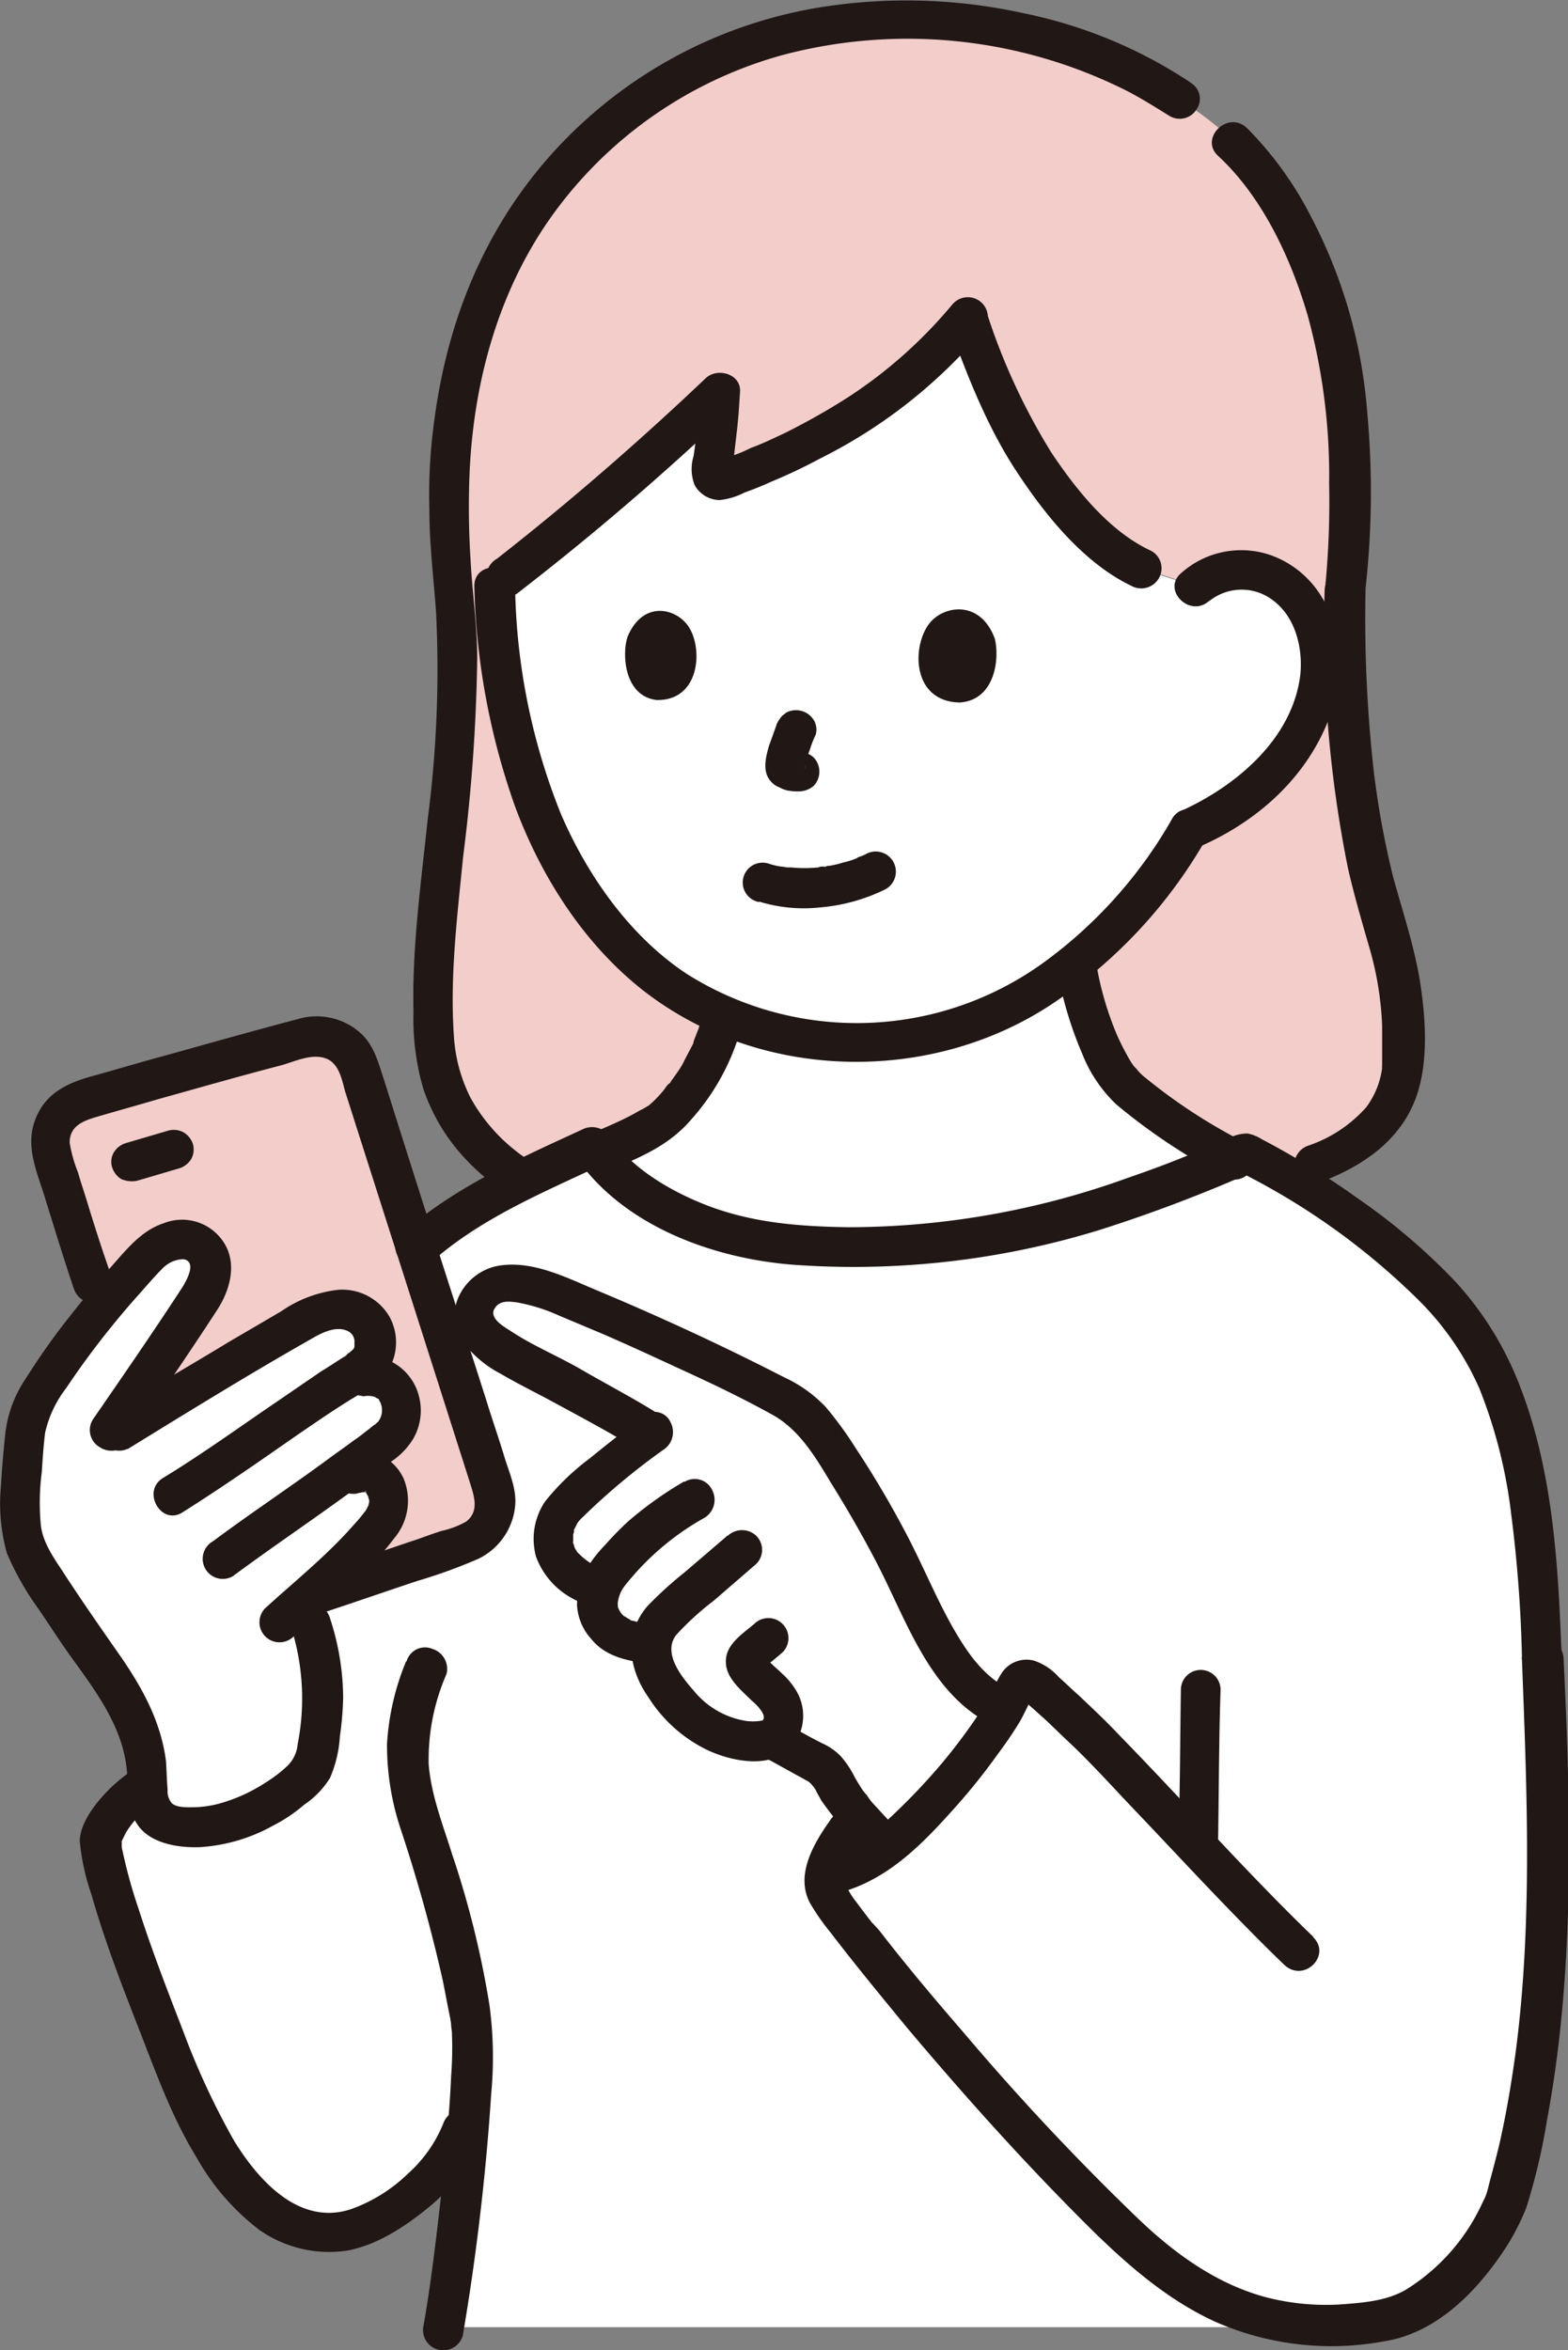
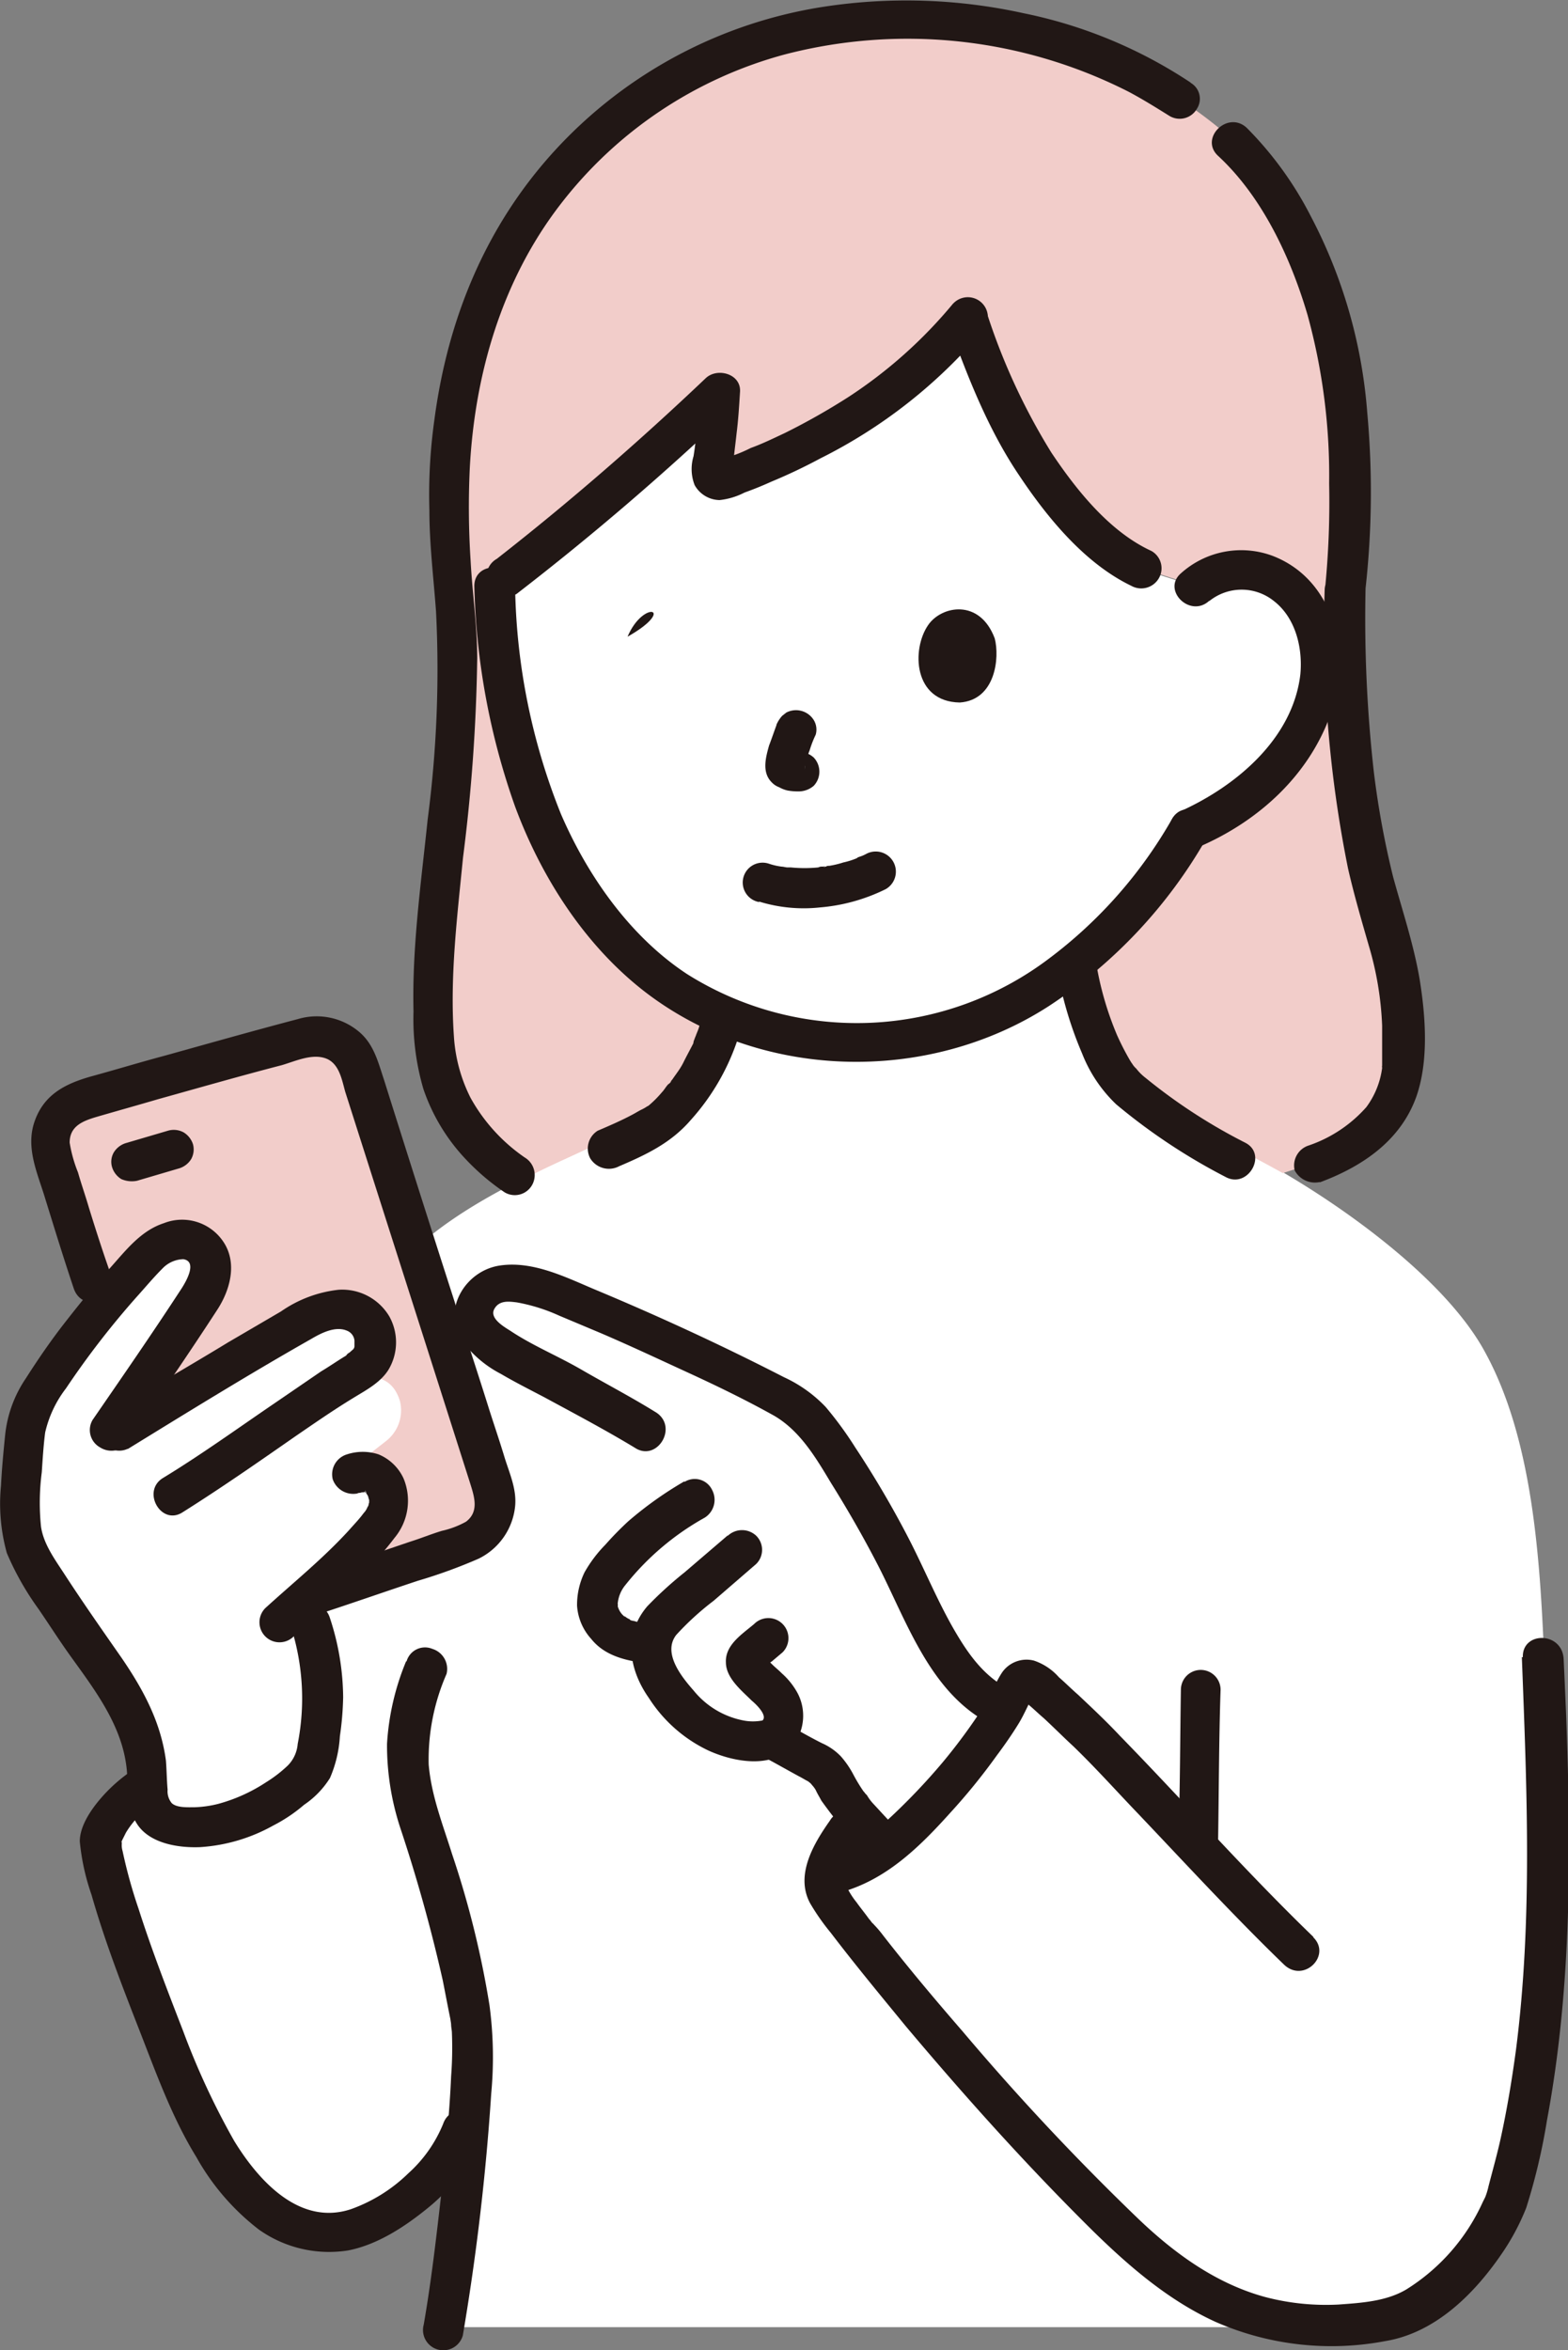
<svg xmlns="http://www.w3.org/2000/svg" width="158.01" height="236.71" viewBox="0 0 158.01 236.71">
  <rect x="0" y="0" width="158.01" height="236.71" fill="#808080" stroke="none" />
  <defs>
    <style>.cls-1{fill:#fff;}.cls-2{fill:#f2cdca;}.cls-3{fill:#211715;}</style>
  </defs>
  <g id="レイヤー_2" data-name="レイヤー 2">
    <g id="レイヤー_1-2" data-name="レイヤー 1">
      <path class="cls-1" d="M129.28,58.68c-2.6-1.85-6.55-1.85-8.81.42-1.35-.51-3.11-1-4.53-1.51-5.21-1.35-11.08-9.4-13.43-14a115.78,115.78,0,0,1-5-11.58c-5.88,7.22-14.85,12.93-24.67,16.28a.79.79,0,0,1-1.09-.59.36.36,0,0,1,0-.42c.42-2.6.67-5.11.92-7.72-2.26,2.19-4.7,4.37-7,6.47-4.19,3.77-8.47,7.46-12.58,10.65-1,.76-2.19,1.68-3.11,2.35.08,1.51.17,3.69.42,6.21a63.16,63.16,0,0,0,2.69,13.09,44.08,44.08,0,0,0,6.54,13,31.33,31.33,0,0,0,8.56,8.39A25.68,25.68,0,0,0,73,102.23c-.08.42-.17.92-.25,1.26A21.37,21.37,0,0,1,68.61,111c-.34.42-.76.84-1.09,1.26a3.75,3.75,0,0,1-1.26,1c-2.27,1.6-4.11,2-6,2.94,4,5.37,12.42,8.56,18.29,9.15,17,1.67,31.89-2.52,46.07-8.65-3.94-2.18-11.16-6.29-12.84-9.65a36.61,36.61,0,0,1-3.27-10.23c.84-.76,1.68-1.43,2.27-2a45.71,45.71,0,0,0,9.06-11.33A23,23,0,0,0,129.7,76a16.16,16.16,0,0,0,3.44-8.81A10,10,0,0,0,129.28,58.68Z" />
      <path class="cls-1" d="M14.65,179.93a11.42,11.42,0,0,0-4.53,5.37c.34,4.87,6.72,20.81,8.73,25.68a37.57,37.57,0,0,0,5.71,9.48c2.18,2.52,5.37,4.53,8.81,4.45,5-.09,11.83-5.88,13.25-10.41l.68-2.1c-.51,7-1.68,16.11-2.61,22H134.4l5.2-.92c6.71-1.18,11.75-10,12.42-12.34,4-14.43,4.19-27.19,4-43-.09-3.78-.26-7.55-.42-11.33-.42-10-1.18-22-6-30.71-4.45-8.14-16.78-16.37-23.92-20-14.43,6.46-29.53,10.82-47,9.06-6.12-.59-14.93-4-18.79-9.82-5.63,2.6-14.77,6.46-19.81,12.25Z" />
-       <path class="cls-1" d="M86.65,150.31c-.92-1.51-1.85-3-2.85-4.45a15.4,15.4,0,0,0-3.36-3.94,24.88,24.88,0,0,0-4.19-2.35c-6.21-3.19-13.1-6.3-18.8-8.65-2.85-1.09-5-2.09-7.3-1.59A3.21,3.21,0,0,0,47.72,132a3.12,3.12,0,0,0,1.42,2.85,16,16,0,0,0,2.94,1.93c3.94,2.1,9.82,5.2,13.68,7.63-2.52,1.93-5,3.86-7.39,6-1.17,1.09-2.35,2.18-2.52,3.86-.16,2.09.76,3.6,3,4.95l1.51.92a3.26,3.26,0,0,0,.25,2.94c.84,1.34,2.18,2.26,4.86,2.43a6.06,6.06,0,0,0,1.1,3.78c2.34,3.69,5.28,6,9.65,6a2.76,2.76,0,0,0,1.42-.34,3.44,3.44,0,0,0,.42.25c1.18.68,2.43,1.35,3.19,1.77a6.85,6.85,0,0,1,1.68,1,11,11,0,0,1,1.17,1.6,31.06,31.06,0,0,0,5,6l.42.33c.51-.42.84-.84,1.18-1.09a66.11,66.11,0,0,0,7-7.55,44.08,44.08,0,0,0,3.61-5.29l-.5-.25c-2.44-1.17-3.53-2.52-5.12-4.7A66.66,66.66,0,0,1,90.85,158,71.53,71.53,0,0,0,86.65,150.31Z" />
      <path class="cls-1" d="M23.55,183.37a11.31,11.31,0,0,1-5.29.5A4.47,4.47,0,0,1,16,183c-1-.92-.93-2.52-1-3.86-.25-7-4.53-10.82-8.31-16.7-.75-1.51-3.69-4.7-4.36-8.22a46.31,46.31,0,0,1,.17-7.72,13.55,13.55,0,0,1,.67-4.11c.42-.84.84-1.68,1.34-2.52a96.41,96.41,0,0,1,10.66-13.43,5,5,0,0,1,3.52-1.51,2.85,2.85,0,0,1,2.69,2.77,6.14,6.14,0,0,1-1.09,3.11c-3.28,4.78-6.63,9.9-9.65,14.18,5.53-3.44,12.83-7.72,18.71-11.25,1.93-1.09,3.44-2.09,5.62-1.67a3.19,3.19,0,0,1,2.52,2.18c1,3.44-2.35,4.11-2.6,4.78,3-.84,4.7-.08,5.37,2.1a3.91,3.91,0,0,1-1.35,4l-4.61,3.6,1.09-.25c1.59-.33,2.6-.17,3.36,1.26a3.61,3.61,0,0,1-.51,3.86,54.43,54.43,0,0,1-7.63,7.64c2.35,6.12,2.43,9.56,1.34,15.27a5.35,5.35,0,0,1-.67,1.93A17.9,17.9,0,0,1,23.55,183.37Z" />
      <path class="cls-2" d="M43.86,105.5c.33,4.11,2.34,9,8,12.84a8.39,8.39,0,0,0,1.09.33c2.43-1.26,4.78-2.26,6.71-3.19.17.26.34.42.51.68a44.45,44.45,0,0,0,6-2.94l1.25-1a7.83,7.83,0,0,0,1.1-1.26,20.11,20.11,0,0,0,4.11-7.55c.08-.33.16-.75.25-1.26a26.24,26.24,0,0,1-4.78-2.51,32.43,32.43,0,0,1-8.56-8.4,43.12,43.12,0,0,1-6.55-13,63.8,63.8,0,0,1-2.68-13.09c-.26-2.52-.42-4.62-.42-6.21.92-.67,2.09-1.6,3.1-2.35,4.11-3.19,8.39-6.88,12.59-10.66,2.43-2.18,4.78-4.36,7-6.46a59.77,59.77,0,0,1-.93,7.72.88.88,0,0,0,.76,1h.42c9.82-3.36,18.79-9.06,24.67-16.28a117.8,117.8,0,0,0,5,11.58c2.35,4.61,8.31,12.67,13.43,14,1.34.51,3.1,1,4.53,1.51,2.26-2.26,6.21-2.26,8.81-.42A9.62,9.62,0,0,1,133.05,67a16.08,16.08,0,0,1-3.44,8.81,23.47,23.47,0,0,1-9.81,7.56,47.4,47.4,0,0,1-9.07,11.32l-2.26,2a36.45,36.45,0,0,0,3.27,10.24c1.68,3.35,8.81,7.46,12.84,9.65.33-.17.67-.26,1-.42,1.09.58,2.34,1.25,3.69,2,2.1-.67,3.27-1.09,3.27-1.09,8.81-3.27,9-8.81,9-12a34.83,34.83,0,0,0-1.76-11.66c-1.6-5.21-4.45-15.61-4-34.16h0a120.27,120.27,0,0,0,.33-16.11c-.42-10.32-4.78-22.07-11.41-28.69-.08-.09-.17-.17-.25-.17a45.07,45.07,0,0,0-5.45-4.2c-.17-.08-.26-.17-.42-.25a39.74,39.74,0,0,0-8.39-4.28A51.46,51.46,0,0,0,91,2,44.64,44.64,0,0,0,61.39,12.69C50.48,22.34,43.86,35.77,45.53,57.75,47.88,74.12,42.6,91.91,43.86,105.5Z" />
      <path class="cls-2" d="M49.73,149.89c-3.27-10.07-10.41-32.48-13.51-42.38a4.41,4.41,0,0,0-5.37-2.93c-6.38,1.76-15.86,4.36-22.49,6.21a4.39,4.39,0,0,0-3,5.45v.08c1.17,4,2.6,8.56,4.11,12.93l.84,2.68c1.43-1.76,3-3.52,4.87-5.45A5,5,0,0,1,18.68,125a2.83,2.83,0,0,1,2.69,2.77,6.08,6.08,0,0,1-1.09,3.1c-2.35,3.44-4.7,7-7,10.41l.58,1.76c5-3,10.66-6.38,15.53-9.32,1.93-1.09,3.44-2.09,5.62-1.67a3.19,3.19,0,0,1,2.52,2.18c1,3.44-2.35,4.11-2.6,4.78,3-.84,4.7-.08,5.37,2.1a3.91,3.91,0,0,1-1.35,4l-4.61,3.6,1.09-.25c1.59-.33,2.6-.17,3.36,1.26a3.61,3.61,0,0,1-.51,3.86,50.51,50.51,0,0,1-7,7.13l.26-.08c2.18-.76,10.32-3.44,15.35-5.2A4.35,4.35,0,0,0,49.73,149.89Z" />
      <path class="cls-3" d="M106.62,98.12a38,38,0,0,0,2.43,8,14.24,14.24,0,0,0,3.44,5.12,60.2,60.2,0,0,0,11,7.3c2.26,1.25,4.28-2.27,2-3.44a55.7,55.7,0,0,1-10.07-6.55,5,5,0,0,1-.92-.92,2.1,2.1,0,0,1-.42-.51c-.42-.5.17.26-.17-.25a26.48,26.48,0,0,1-1.34-2.6,32,32,0,0,1-2.1-7.22,2,2,0,0,0-2.43-1.42,2.1,2.1,0,0,0-1.43,2.52Z" />
      <path class="cls-3" d="M62.32,117.5c2.76-1.18,5.28-2.35,7.3-4.7a22.89,22.89,0,0,0,4.78-8.31,2,2,0,0,0-3.94-1.09c-.09.34-.26.67-.34.92,0,0-.25.59-.08.26a1.07,1.07,0,0,0-.17.5c-.34.67-.67,1.26-1,1.93s-.75,1.17-1.09,1.68c0,0-.34.42-.17.25s-.17.25-.25.25c-.25.25-.42.59-.67.84a10.6,10.6,0,0,1-1.34,1.34h0l-.17.09a3.88,3.88,0,0,1-.59.33c-.33.17-.59.34-.92.51-1.09.58-2.27,1.09-3.44,1.59a2.12,2.12,0,0,0-.76,2.77,2.21,2.21,0,0,0,2.86.84Z" />
      <path class="cls-3" d="M121.89,60.52a5.19,5.19,0,0,1,6.46,0c2.19,1.68,2.94,4.7,2.69,7.39-.76,6.54-6.55,11.33-12.17,13.84a2,2,0,0,0,2,3.53c6-2.6,11.07-7.22,13.25-13.43,2.1-5.87.42-13.43-5.87-15.86A9.08,9.08,0,0,0,119,57.75c-1.93,1.68.92,4.53,2.85,2.77Z" />
      <path class="cls-3" d="M47.8,59.1a71.31,71.31,0,0,0,4.11,22.15c2.6,7,6.88,13.76,12.84,18.46,11.66,9.15,28.7,9.57,41,1.59a49.48,49.48,0,0,0,15.78-16.78c1.26-2.26-2.18-4.28-3.44-2a46,46,0,0,1-12.34,14,32.11,32.11,0,0,1-36.5,1.6C63.49,94.34,59.21,88.21,56.53,82a63.86,63.86,0,0,1-4.62-22.74c-.17-2.77-4.19-2.77-4.11-.16Z" />
      <path class="cls-3" d="M120,8.33a47.49,47.49,0,0,0-16.86-7,55,55,0,0,0-20-.67A46.36,46.36,0,0,0,55.94,15.13c-7,7.63-10.83,17-12.17,27.18a54.11,54.11,0,0,0-.5,9.07c0,3.44.42,6.79.67,10.23a116.07,116.07,0,0,1-.84,20.9c-.67,6.46-1.59,12.92-1.43,19.38a25,25,0,0,0,1,7.81A19.35,19.35,0,0,0,47,116.83a23.16,23.16,0,0,0,3.86,3.27,2,2,0,0,0,2.77-.76,2.06,2.06,0,0,0-.76-2.76,17.69,17.69,0,0,1-5.45-6,15.91,15.91,0,0,1-1.68-6.21c-.42-6,.34-12.08.92-18a176.49,176.49,0,0,0,1.43-20.06c0-3.35-.5-6.63-.67-9.9a83.57,83.57,0,0,1-.08-9.23c.5-9.57,3.27-19,9.14-26.6A42.47,42.47,0,0,1,79.1,5.48a49.17,49.17,0,0,1,34.65,3.77c1.43.76,2.77,1.6,4.12,2.44a2,2,0,0,0,2.76-.76,1.85,1.85,0,0,0-.67-2.6Z" />
      <path class="cls-3" d="M133,119.09c4.28-1.59,8.14-4.19,9.73-8.64,1.26-3.61.93-8.06.34-11.75-.59-3.52-1.76-7-2.69-10.4a88.78,88.78,0,0,1-1.93-10.49,138.17,138.17,0,0,1-.84-18.55l-1.51,1.93h0a2.16,2.16,0,0,0,1.51-1.93,88,88,0,0,0,.17-17.7,50.71,50.71,0,0,0-5.7-19.8,35.45,35.45,0,0,0-6.46-8.9c-1.93-1.76-4.79,1.09-2.86,2.85,4.45,4.12,7.3,10.24,9,16a61,61,0,0,1,2.18,17,88.38,88.38,0,0,1-.42,10.66L135,57.42h0a2.17,2.17,0,0,0-1.51,1.93,122.26,122.26,0,0,0,2.35,28.11c.59,2.6,1.35,5.2,2.1,7.8a32.59,32.59,0,0,1,1.34,8.06v4c-.08.58,0-.09,0,.25a8.45,8.45,0,0,1-1.59,3.94,13.61,13.61,0,0,1-5.79,3.86,2.11,2.11,0,0,0-1.43,2.52,2.31,2.31,0,0,0,2.52,1.17Z" />
      <path class="cls-3" d="M95.63,32.75c1.84,5.12,3.94,10.49,7.05,15.1,2.85,4.28,6.63,8.9,11.33,11.16a2.05,2.05,0,0,0,2.76-.75,2,2,0,0,0-.75-2.77c-4.2-1.93-7.55-6.13-10.07-9.9a64,64,0,0,1-6.46-13.93,2,2,0,1,0-3.86,1.09Z" />
      <path class="cls-3" d="M96.05,30.57A47,47,0,0,1,85.48,40a67.47,67.47,0,0,1-6.38,3.61c-1.09.51-2.27,1.09-3.44,1.51a14.09,14.09,0,0,1-3.61,1.26h1.09c.34,1.09.59,1.43.59.84,0-.17.08-.25.08-.42.09-.33.09-.67.17-1,.08-.75.17-1.42.25-2.18.17-1.34.25-2.68.34-4.11.16-1.85-2.27-2.52-3.44-1.43-6.72,6.38-13.77,12.51-21.07,18.21a2,2,0,0,0,2,3.53A278.16,278.16,0,0,0,74,41l-3.44-1.43c-.17,2.1-.34,4.28-.67,6.38A4.44,4.44,0,0,0,70,48.86a2.93,2.93,0,0,0,2.51,1.51,7.15,7.15,0,0,0,2.52-.76c.92-.33,1.76-.67,2.69-1.09a54.55,54.55,0,0,0,4.95-2.35A51.38,51.38,0,0,0,99,33.34a2,2,0,1,0-2.94-2.77Z" />
      <path class="cls-3" d="M13.56,178.17a15.83,15.83,0,0,0-3.52,3.1c-.92,1.09-2,2.69-2,4.2a22.75,22.75,0,0,0,1.18,5.37c1.34,4.7,3.1,9.23,4.87,13.76,1.67,4.28,3.27,8.73,5.7,12.67a23.84,23.84,0,0,0,6.3,7.3,12.23,12.23,0,0,0,9,2.1c3-.59,5.79-2.44,8.14-4.37a17.59,17.59,0,0,0,5.29-7.3c.84-2.43-3-3.52-3.86-1.09a13.61,13.61,0,0,1-3.52,5,15.93,15.93,0,0,1-5.79,3.61c-5.12,1.68-9.23-2.77-11.75-6.88a76.13,76.13,0,0,1-5.12-11c-1.59-4.11-3.19-8.22-4.53-12.42a50,50,0,0,1-1.6-5.79,1.93,1.93,0,0,1-.08-.67v-.25c-.08-.25.08.33,0,.08s.17-.33-.08,0l.5-1a8.82,8.82,0,0,1,3-3c2.18-1.26.17-4.7-2.1-3.35Z" />
      <path class="cls-3" d="M119,170.2c-.08,5-.08,10.15-.25,15.18a2,2,0,1,0,4,0h0c.08-5,.08-10.15.25-15.18a2,2,0,1,0-4,0Z" />
      <path class="cls-3" d="M40.92,167.34A25.64,25.64,0,0,0,39,175.65a26.74,26.74,0,0,0,1.34,8.47,158.74,158.74,0,0,1,4.28,15.36c.25,1.26.5,2.6.76,3.86.16,1.09,0-.25.08.59,0,.25.08.59.08.84a37.68,37.68,0,0,1-.08,4.36c-.17,3.94-.59,7.89-1,11.92-.5,4.36-1,8.72-1.76,13.09a2,2,0,0,0,3.94,1.09,237.48,237.48,0,0,0,2.86-24.34,39.48,39.48,0,0,0-.17-8.89,94.39,94.39,0,0,0-3.78-15.27c-.92-2.94-2.09-5.88-2.35-9A21.5,21.5,0,0,1,45,168.6a2.11,2.11,0,0,0-1.43-2.52,1.93,1.93,0,0,0-2.6,1.26Z" />
      <path class="cls-3" d="M153.36,166.92c.5,13.18,1.09,26.44-.59,39.53-.42,3.1-.92,6.12-1.59,9.14-.34,1.51-.76,3-1.18,4.62a7.17,7.17,0,0,1-.33,1.09c-.09.33.17-.34,0,0l-.25.5a20.16,20.16,0,0,1-7.72,8.81c-2,1.18-4.45,1.34-6.8,1.51a24.14,24.14,0,0,1-7.38-.75c-5-1.35-9.24-4.45-12.93-8A250.09,250.09,0,0,1,97,204.6c-2.77-3.19-5.45-6.38-8-9.65a10.69,10.69,0,0,0-.84-1c-.09-.08-.34-.42-.17-.17-.17-.16-.25-.33-.42-.5-.42-.59-.84-1.09-1.26-1.68a8,8,0,0,1-.92-1.42c-.09-.09-.25-.51-.25-.42a3.19,3.19,0,0,1,.16-1.26,11.74,11.74,0,0,1,1.85-3.11,2,2,0,0,0-.76-2.77,2.06,2.06,0,0,0-2.76.76c-1.6,2.27-3.53,5.45-2,8.31a22.62,22.62,0,0,0,2.1,3c2.43,3.19,5,6.29,7.55,9.4,6,7.13,12.25,14.09,18.88,20.64,3.69,3.61,7.64,7,12.34,9.14a29.09,29.09,0,0,0,17.11,1.93c5-.83,8.9-4.69,11.67-8.72a23.26,23.26,0,0,0,2.52-4.7,61.1,61.1,0,0,0,2.09-8.81c2.52-13.43,2.44-27.27,1.93-40.87-.08-1.84-.16-3.77-.25-5.62-.17-2.77-4.19-2.77-4.11-.17Z" />
-       <path class="cls-3" d="M43.44,127.15c5-4.45,11.32-7.05,17.37-9.9L58,116.49C62.82,123.54,72,126.81,80.1,127.4a84.29,84.29,0,0,0,30.72-3.52,150.27,150.27,0,0,0,15.77-6h-2a70.34,70.34,0,0,1,18.29,13,29,29,0,0,1,6.21,9,49.64,49.64,0,0,1,3.19,12.59,135.75,135.75,0,0,1,1.09,14.43c.08,2.6,4.11,2.6,4,0-.34-9.14-.84-18.63-4.2-27.27a33.08,33.08,0,0,0-6.46-10.49,62.46,62.46,0,0,0-9.82-8.39,82.41,82.41,0,0,0-9.73-6,4.18,4.18,0,0,0-1.43-.58,3.86,3.86,0,0,0-1.93.5c-1.17.5-2.26,1-3.44,1.43-2.18.92-4.44,1.76-6.63,2.51a83,83,0,0,1-28.27,5c-4.87-.08-9.4-.42-13.93-2.09-3.78-1.43-7.72-3.7-10.07-7a2.13,2.13,0,0,0-2.77-.76c-6.38,2.94-12.84,5.79-18.21,10.49-1.93,1.76.92,4.62,2.94,2.94Z" />
      <path class="cls-3" d="M77.17,177.08c1.09.58,2.26,1.25,3.35,1.84.34.17.59.34.93.51.08.08.33.25.08.08.17.08.25.25.42.42L82,180a1.92,1.92,0,0,1,.26.42c.16.34.33.59.5.93a49,49,0,0,0,5,5.95,2,2,0,0,0,2.86-2.85c-.93-.92-1.76-1.85-2.69-2.85a4.86,4.86,0,0,1-.5-.67c-.08-.17-.25-.26-.34-.42.17.25.09.08-.08-.09A16.53,16.53,0,0,1,86,178.75a9.39,9.39,0,0,0-1.26-1.84,6,6,0,0,0-1.93-1.34c-1.17-.59-2.35-1.26-3.52-1.93a2,2,0,0,0-2.77.75,2,2,0,0,0,.67,2.69Z" />
      <path class="cls-3" d="M66.09,142.25c-2.43-1.51-5-2.85-7.47-4.28s-4.95-2.43-7.21-3.94c-.67-.42-2.1-1.26-1.6-2.18s1.51-.76,2.27-.67a17.94,17.94,0,0,1,4.28,1.34l4.19,1.76c2.94,1.26,5.79,2.6,8.73,3.95S75.15,141,78,142.59c2.6,1.51,4.19,4.19,5.7,6.71,1.68,2.69,3.28,5.46,4.79,8.39,2.93,5.71,5.28,12.93,11.41,16,2.35,1.17,4.36-2.35,2-3.44-2.6-1.26-4.19-3.44-5.62-5.87-1.76-3-3.1-6.3-4.7-9.4a99,99,0,0,0-5.37-9.15,36.53,36.53,0,0,0-3-4.11,13.65,13.65,0,0,0-4.2-3c-6.21-3.19-12.58-6.13-19-8.81-3-1.26-6.3-2.94-9.65-2.44s-5.71,4.2-4,7.3a11.33,11.33,0,0,0,4.11,3.61c1.43.84,2.94,1.6,4.37,2.35,3.1,1.68,6.29,3.36,9.31,5.2,2.18,1.18,4.2-2.26,1.93-3.69Z" />
-       <path class="cls-3" d="M65,142.5c-1.85,1.43-3.69,2.86-5.54,4.37a24.57,24.57,0,0,0-4.53,4.36,6.75,6.75,0,0,0-.92,5.54,7.84,7.84,0,0,0,3.77,4.28c2.19,1.34,4.28-2.1,2-3.44a7.32,7.32,0,0,1-1.51-1.18c-.25-.25,0,.09-.09-.08s-.16-.25-.25-.42h0c-.08-.17-.08-.34-.17-.5s0-.17,0,0v-1c0,.25.09-.17.09-.25s-.09,0,.08-.25l.25-.51a3.34,3.34,0,0,1,.51-.58,67.75,67.75,0,0,1,8.14-6.8,2.12,2.12,0,0,0,.75-2.77,1.76,1.76,0,0,0-2.6-.76Z" />
      <path class="cls-3" d="M68.94,149.22a37.14,37.14,0,0,0-5.62,4A32.42,32.42,0,0,0,61,155.59a13.26,13.26,0,0,0-2.09,2.77,7.52,7.52,0,0,0-.76,3.36,5.52,5.52,0,0,0,1.43,3.36c1.34,1.68,3.44,2.18,5.45,2.43a2,2,0,0,0,0-4,9.28,9.28,0,0,0-.92-.17c-.17-.08-.42-.08-.59-.16s.17.16-.08-.09a1.45,1.45,0,0,1-.42-.25c-.34-.17.08.09-.09,0l-.25-.25c-.08-.08-.33-.5-.08-.08a2.7,2.7,0,0,1-.34-.68c-.08-.25,0,.26,0-.16s-.08.25,0-.26a3.41,3.41,0,0,1,.76-1.76,26.89,26.89,0,0,1,8-6.79,2.12,2.12,0,0,0,.75-2.77,1.94,1.94,0,0,0-2.77-.84Z" />
      <path class="cls-3" d="M73.31,154.67,69,158.36a38.57,38.57,0,0,0-3.78,3.44c-2.43,2.86-1.84,6.38.17,9.23a14.46,14.46,0,0,0,6,5.29c2.6,1.18,6.63,1.93,8.64-.67a4.89,4.89,0,0,0,.34-5.12,7.35,7.35,0,0,0-1.6-2c-.33-.34-.67-.59-1-.93l-.34-.33-.34-.34c-.16-.16-.16-.16,0,.09l-.16,1.09a3.23,3.23,0,0,1,.84-.76l1.09-.92A2,2,0,0,0,76,163.57h0c-1.17,1-2.93,2.09-2.85,3.86,0,1.59,1.59,2.85,2.6,3.86.51.42,1.6,1.51,1.09,2a5,5,0,0,1-1.93,0,8.52,8.52,0,0,1-5-3c-1.18-1.34-3.19-3.78-1.76-5.62a28.37,28.37,0,0,1,3.77-3.44l4.28-3.7a2,2,0,0,0,0-2.85,2.09,2.09,0,0,0-2.85,0Z" />
      <path class="cls-3" d="M132.38,195.12c-6.79-6.55-13-13.6-19.55-20.31-1.34-1.43-2.77-2.77-4.19-4.11-.68-.59-1.26-1.18-1.93-1.76a5.81,5.81,0,0,0-2.52-1.68,3,3,0,0,0-3.19,1.17c-.67,1-1.09,2.19-1.76,3.28A57.61,57.61,0,0,1,95,177.5a63.59,63.59,0,0,1-5.62,5.87,13.77,13.77,0,0,1-5.71,3.36c-2.51.67-1.42,4.61,1.09,3.86,4.54-1.26,7.89-4.54,11-8a61.9,61.9,0,0,0,4.7-5.79c.75-1,1.51-2.09,2.18-3.18s1.09-2.27,1.76-3.28l-.76.76c-.42.33-1.34-.5-.5.17.17.16.42.33.59.5.5.42.92.84,1.42,1.26,1,.92,2,1.93,3,2.85,2.26,2.18,4.36,4.53,6.54,6.8,4.87,5.12,9.65,10.32,14.69,15.19,2,1.93,4.86-.93,2.93-2.77Z" />
      <path class="cls-3" d="M11.3,128.74c-.84-2.35-1.6-4.7-2.35-7.13-.34-1.17-.76-2.35-1.09-3.52a13.79,13.79,0,0,1-.84-3c0-1.68,1.34-2.19,2.77-2.61,2-.58,4.11-1.17,6.12-1.76,4.2-1.17,8.31-2.35,12.51-3.44,1.42-.42,3.18-1.26,4.61-.59,1.18.59,1.43,2.1,1.76,3.28,4.2,13.17,8.39,26.26,12.59,39.44.42,1.34.92,2.85-.42,3.86a9,9,0,0,1-2.43.92c-1.09.33-2.1.75-3.19,1.09-3.44,1.17-6.88,2.35-10.32,3.44-2.44.84-1.43,4.7,1.09,3.86,3.35-1.09,6.71-2.27,10-3.36A52,52,0,0,0,48.22,157a6.62,6.62,0,0,0,3.69-5.29c.17-1.76-.59-3.35-1.09-5s-1-3.1-1.51-4.7c-1.18-3.77-2.43-7.55-3.61-11.24-2.35-7.3-4.7-14.69-7-22-.59-1.76-1-3.52-2.44-4.78A6.63,6.63,0,0,0,30,102.65c-4.45,1.17-8.9,2.43-13.43,3.69-2.51.67-5,1.43-7.46,2.1-2.61.75-4.7,1.84-5.63,4.53s.34,5.28,1.09,7.8c.93,3,1.85,6,2.86,9,.84,2.52,4.7,1.43,3.86-1Z" />
      <path class="cls-3" d="M13.81,118.93l4.28-1.26a2.17,2.17,0,0,0,1.18-.93,2,2,0,0,0,.17-1.51,2.18,2.18,0,0,0-.93-1.17,2.07,2.07,0,0,0-1.59-.17l-4.28,1.26a2.17,2.17,0,0,0-1.17.92,1.88,1.88,0,0,0-.17,1.51,2.16,2.16,0,0,0,.92,1.18,2.66,2.66,0,0,0,1.59.17Z" />
      <path class="cls-3" d="M12.89,145.94c6.13-3.77,12.25-7.55,18.46-11.07,1-.59,2.44-1.34,3.61-.84a1.19,1.19,0,0,1,.76,1v.58c0,.17-.17.34-.09.26-.08.08-.59.5-.33.33a.84.84,0,0,0-.42.34c-.84.5-1.68,1.09-2.52,1.59l-4.78,3.27c-3.7,2.52-7.3,5.12-11.16,7.47-2.19,1.34-.17,4.87,2,3.44,3.86-2.43,7.55-5,11.33-7.63,1.84-1.26,3.77-2.6,5.7-3.78,1.35-.84,2.86-1.59,3.7-2.94a5.37,5.37,0,0,0,.08-5.37,5.52,5.52,0,0,0-5.12-2.68,12.54,12.54,0,0,0-5.79,2.18L23,135.2c-4,2.44-8.13,4.79-12.16,7.3a2,2,0,0,0,2,3.44Z" />
-       <path class="cls-3" d="M36.55,140.66a2.4,2.4,0,0,1,1.35.08c-.42-.17.5.34.17.09.25.25,0-.09.16.25a1.88,1.88,0,0,1-.25,2.26c.17-.25-.17.17-.25.17-.25.17-.5.42-.76.59-.42.33-.83.67-1.34,1-1,.75-2.1,1.51-3.1,2.26-3.7,2.69-7.47,5.2-11.08,7.89a2,2,0,0,0,2,3.52c3.28-2.43,6.72-4.78,10-7.13,2-1.43,3.94-2.85,5.87-4.36A7.34,7.34,0,0,0,41.59,145a5.65,5.65,0,0,0,.67-4.19,5.36,5.36,0,0,0-5.87-4.2,2,2,0,0,0-2,2,2.32,2.32,0,0,0,2.18,2Z" />
      <path class="cls-3" d="M36.05,150.39s.67-.08.25-.08h.51c-.26,0-.17-.09,0,0s.08,0-.09-.09c.17.09.17.09.09,0-.09-.25.08.09.16.17-.25-.25.09.25.09.25.08.17.08.34.17.51,0-.25-.09.33,0,.08s-.09.25-.09.34-.25.5-.08.16a1.87,1.87,0,0,1-.42.68c-.42.58-.92,1.09-1.43,1.67-2.6,2.86-5.62,5.29-8.47,7.89a2,2,0,0,0,2.85,2.86c3.52-3.19,7.3-6.13,10.15-9.91a5.85,5.85,0,0,0,.93-6,4.78,4.78,0,0,0-2.52-2.43,5.11,5.11,0,0,0-3.19,0A2.1,2.1,0,0,0,33.53,149a2.19,2.19,0,0,0,2.52,1.42Z" />
      <path class="cls-3" d="M13,145.11c3-4.37,6-8.73,8.89-13.18,1.26-1.93,2-4.53.76-6.63a5,5,0,0,0-6.13-2.1c-2.35.76-3.86,2.77-5.45,4.54s-3,3.52-4.45,5.37-2.77,3.77-4,5.7a12.42,12.42,0,0,0-2.1,5.71c-.17,1.68-.33,3.35-.42,5.12a18.55,18.55,0,0,0,.59,6.79,28.65,28.65,0,0,0,3.19,5.63c1.09,1.59,2.1,3.18,3.19,4.7,2.35,3.27,5,6.71,5.62,10.82.34,2.1-.08,4.36,1.17,6.21s4,2.35,6.3,2.26a17.36,17.36,0,0,0,7.38-2.18,15.83,15.83,0,0,0,3.11-2.09,9,9,0,0,0,2.6-2.69,12.36,12.36,0,0,0,1-4.2,31.24,31.24,0,0,0,.33-3.94,26,26,0,0,0-1.34-8c-.76-2.43-4.7-1.43-3.86,1.09A23.7,23.7,0,0,1,30,175.65a3.49,3.49,0,0,1-1,2.18,13.35,13.35,0,0,1-2.18,1.68A16.71,16.71,0,0,1,22,181.69a11.11,11.11,0,0,1-2.35.34c-.67,0-1.84.08-2.35-.42a1.88,1.88,0,0,1-.41-1.35c-.09-1-.09-1.93-.17-2.93-.51-3.86-2.27-7.13-4.45-10.32-1.93-2.77-3.94-5.63-5.79-8.48-.92-1.42-2.1-3-2.35-4.78a23.75,23.75,0,0,1,.08-5.46c.09-1.34.17-2.68.34-4a11.46,11.46,0,0,1,2.1-4.45,85.66,85.66,0,0,1,7.21-9.31c.84-.93,1.6-1.85,2.52-2.77a3,3,0,0,1,2.1-.93c1.51.25.17,2.44-.34,3.19-2.85,4.37-5.87,8.73-8.81,13a2,2,0,0,0,.76,2.77,2.12,2.12,0,0,0,2.94-.67Z" />
      <path class="cls-3" d="M78.26,73c-.25.67-.5,1.42-.76,2.09-.33,1.18-.75,2.69.26,3.7a1.93,1.93,0,0,0,.75.5,3.25,3.25,0,0,0,.84.33,5.94,5.94,0,0,0,1.26.09A2.33,2.33,0,0,0,82,79.15a2.07,2.07,0,0,0,0-2.85,2.33,2.33,0,0,0-1.42-.59h-.67l.5.08c-.08,0-.25-.08-.33-.08l.5.17a2.1,2.1,0,0,1-.42-.25l.42.33h0l.33.42h0l.17.51V76.8l.09.51V77l-.09.5a8.11,8.11,0,0,1,.51-1.93A10.85,10.85,0,0,1,82.2,74,1.85,1.85,0,0,0,82,72.52a2.11,2.11,0,0,0-2.76-.75l-.42.33a3.28,3.28,0,0,0-.59.93Z" />
-       <path class="cls-3" d="M63.24,64.13c-.59,1.76-.34,6,2.94,6.38,4.28.08,4.69-5,3.27-7.3C68.27,61.28,64.83,60.35,63.24,64.13Z" />
+       <path class="cls-3" d="M63.24,64.13C68.27,61.28,64.83,60.35,63.24,64.13Z" />
      <path class="cls-3" d="M100.24,64.3c.51,1.93.09,6.21-3.52,6.46-4.7-.08-4.87-5.37-3.19-7.8C94.87,61,98.73,60.27,100.24,64.3Z" />
      <path class="cls-3" d="M76.5,90.81a15.23,15.23,0,0,0,6.12.59,18.37,18.37,0,0,0,6.63-1.84,2,2,0,0,0-2-3.53,3.37,3.37,0,0,1-.59.25s-.5.17-.17.09-.08,0-.17.08a7.67,7.67,0,0,1-1.34.42,9.15,9.15,0,0,1-1.42.34.52.52,0,0,0-.34.08c-.08,0-.42.08-.17,0s-.08,0-.17,0a.81.81,0,0,0-.42.08,14.14,14.14,0,0,1-2.76,0h-.34c-.17,0-.42-.08-.59-.08A6.55,6.55,0,0,1,77.5,87a2,2,0,1,0-1,3.86Z" />
    </g>
  </g>
</svg>